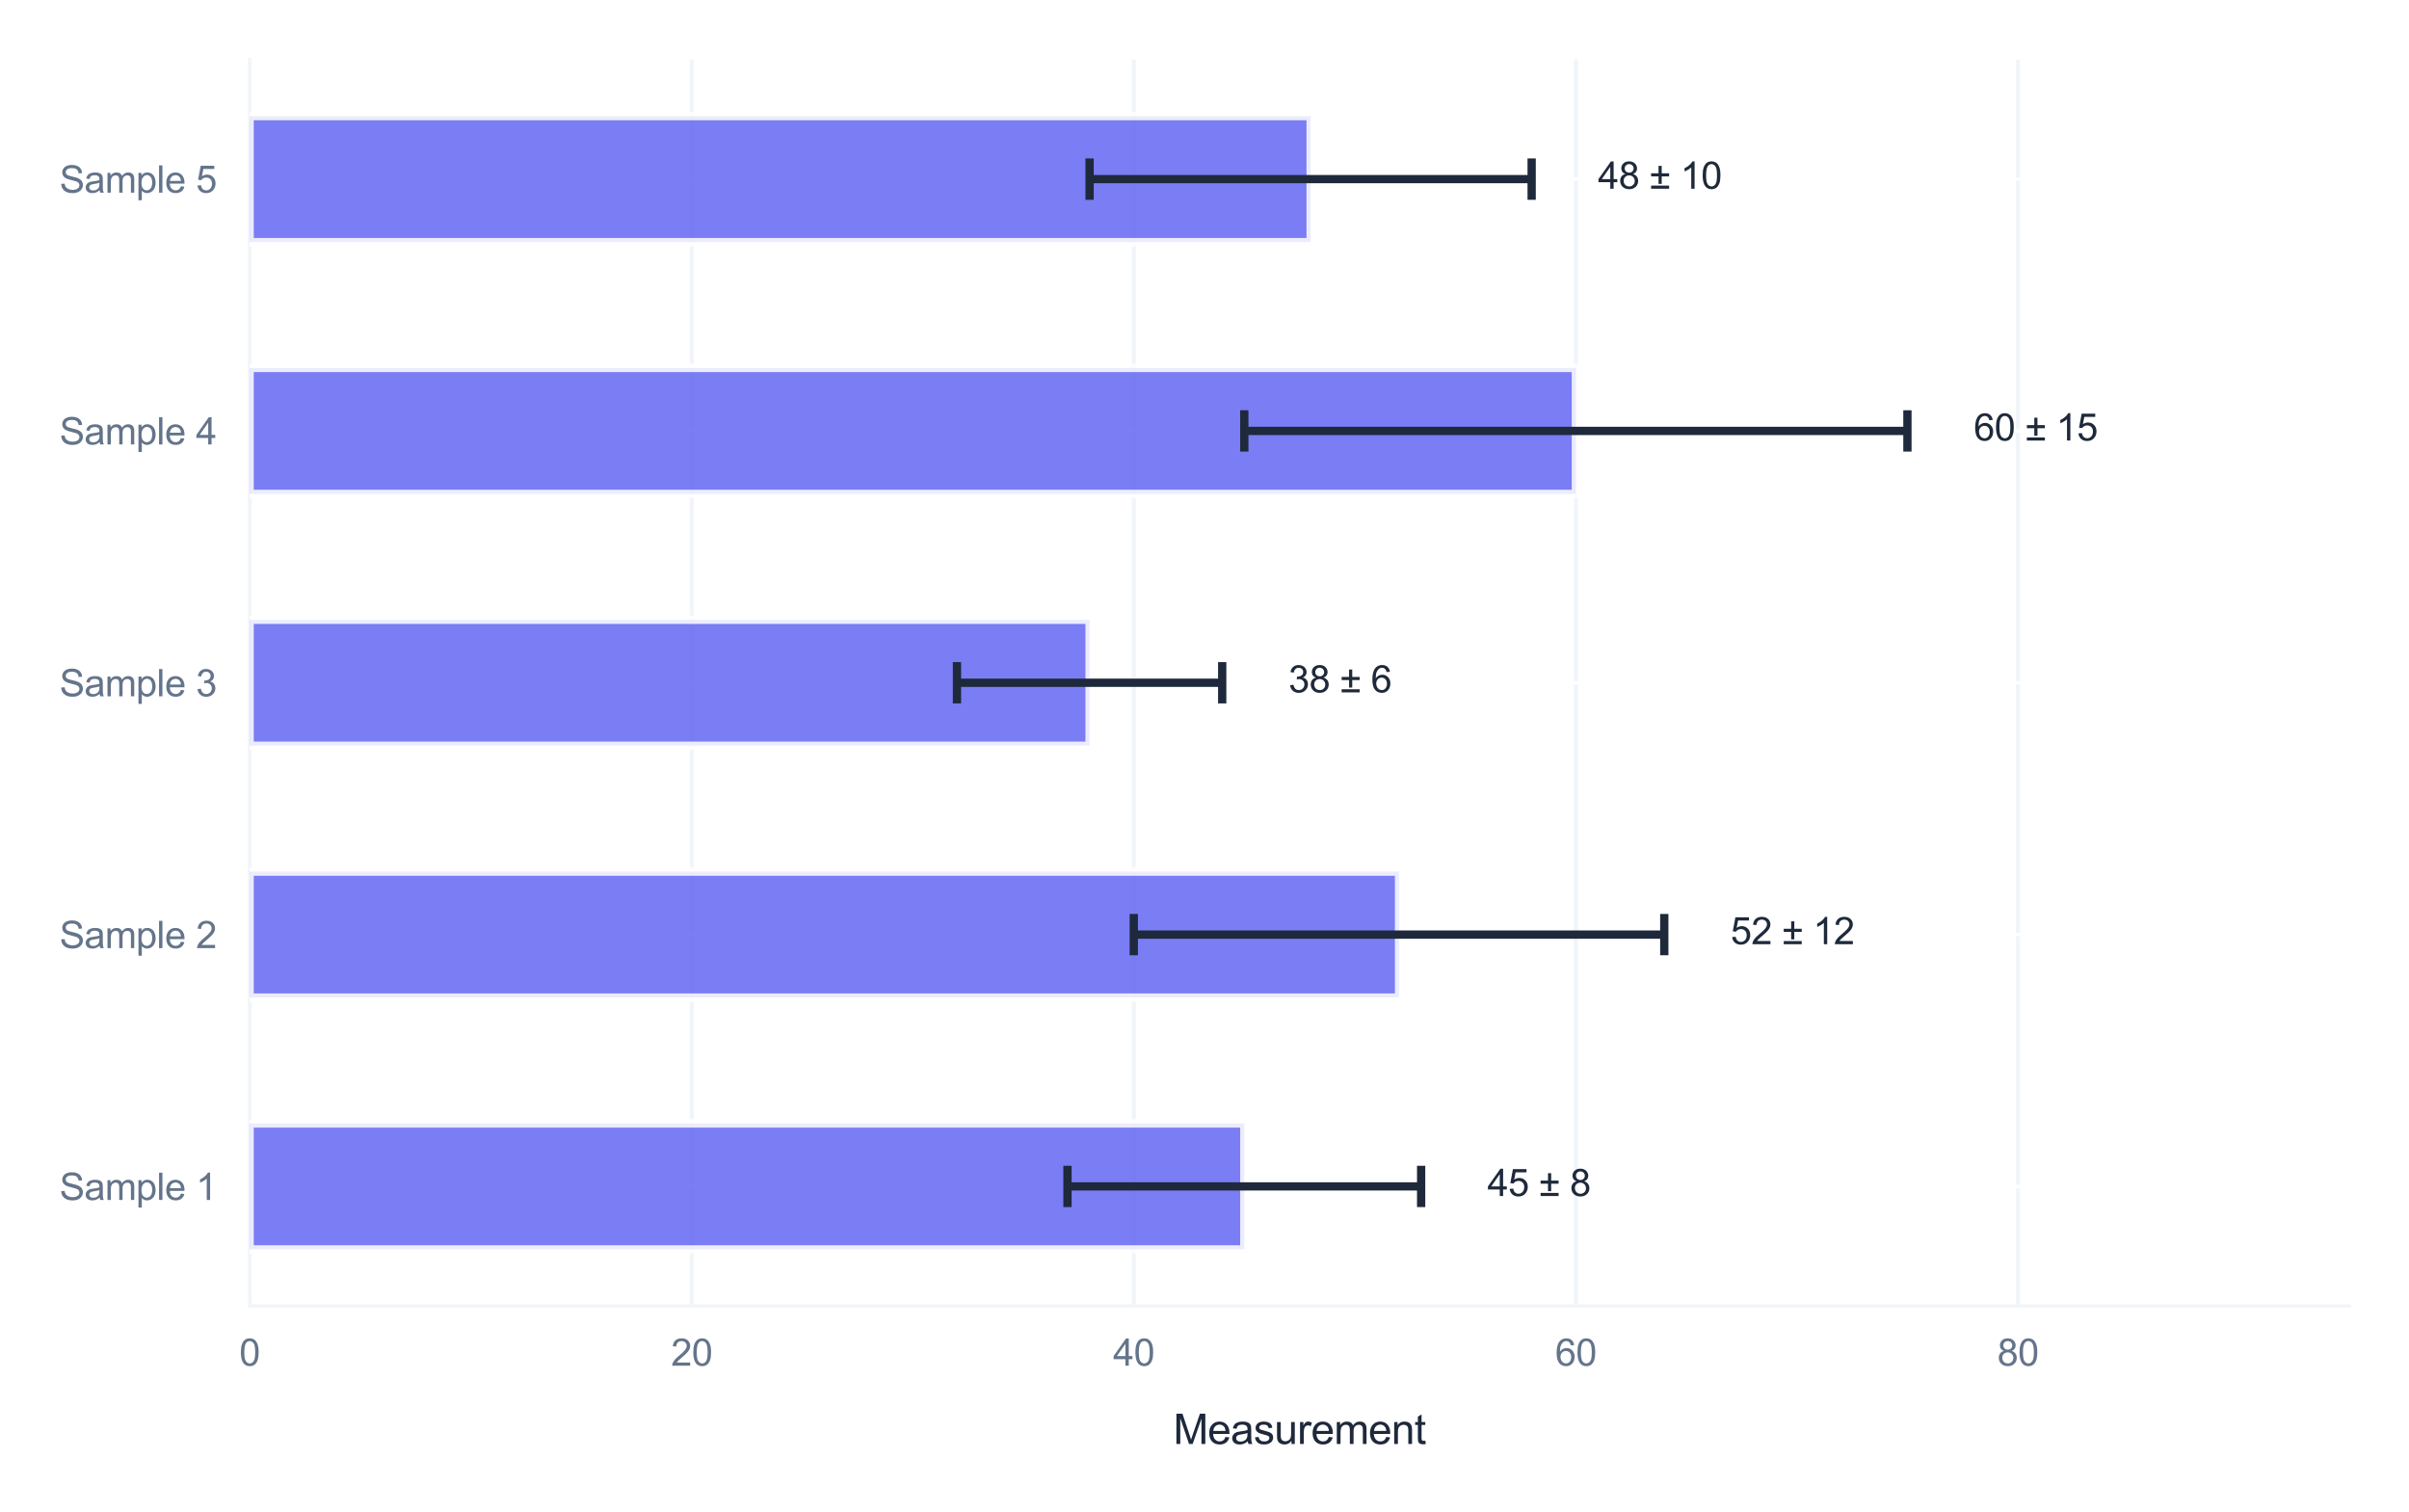
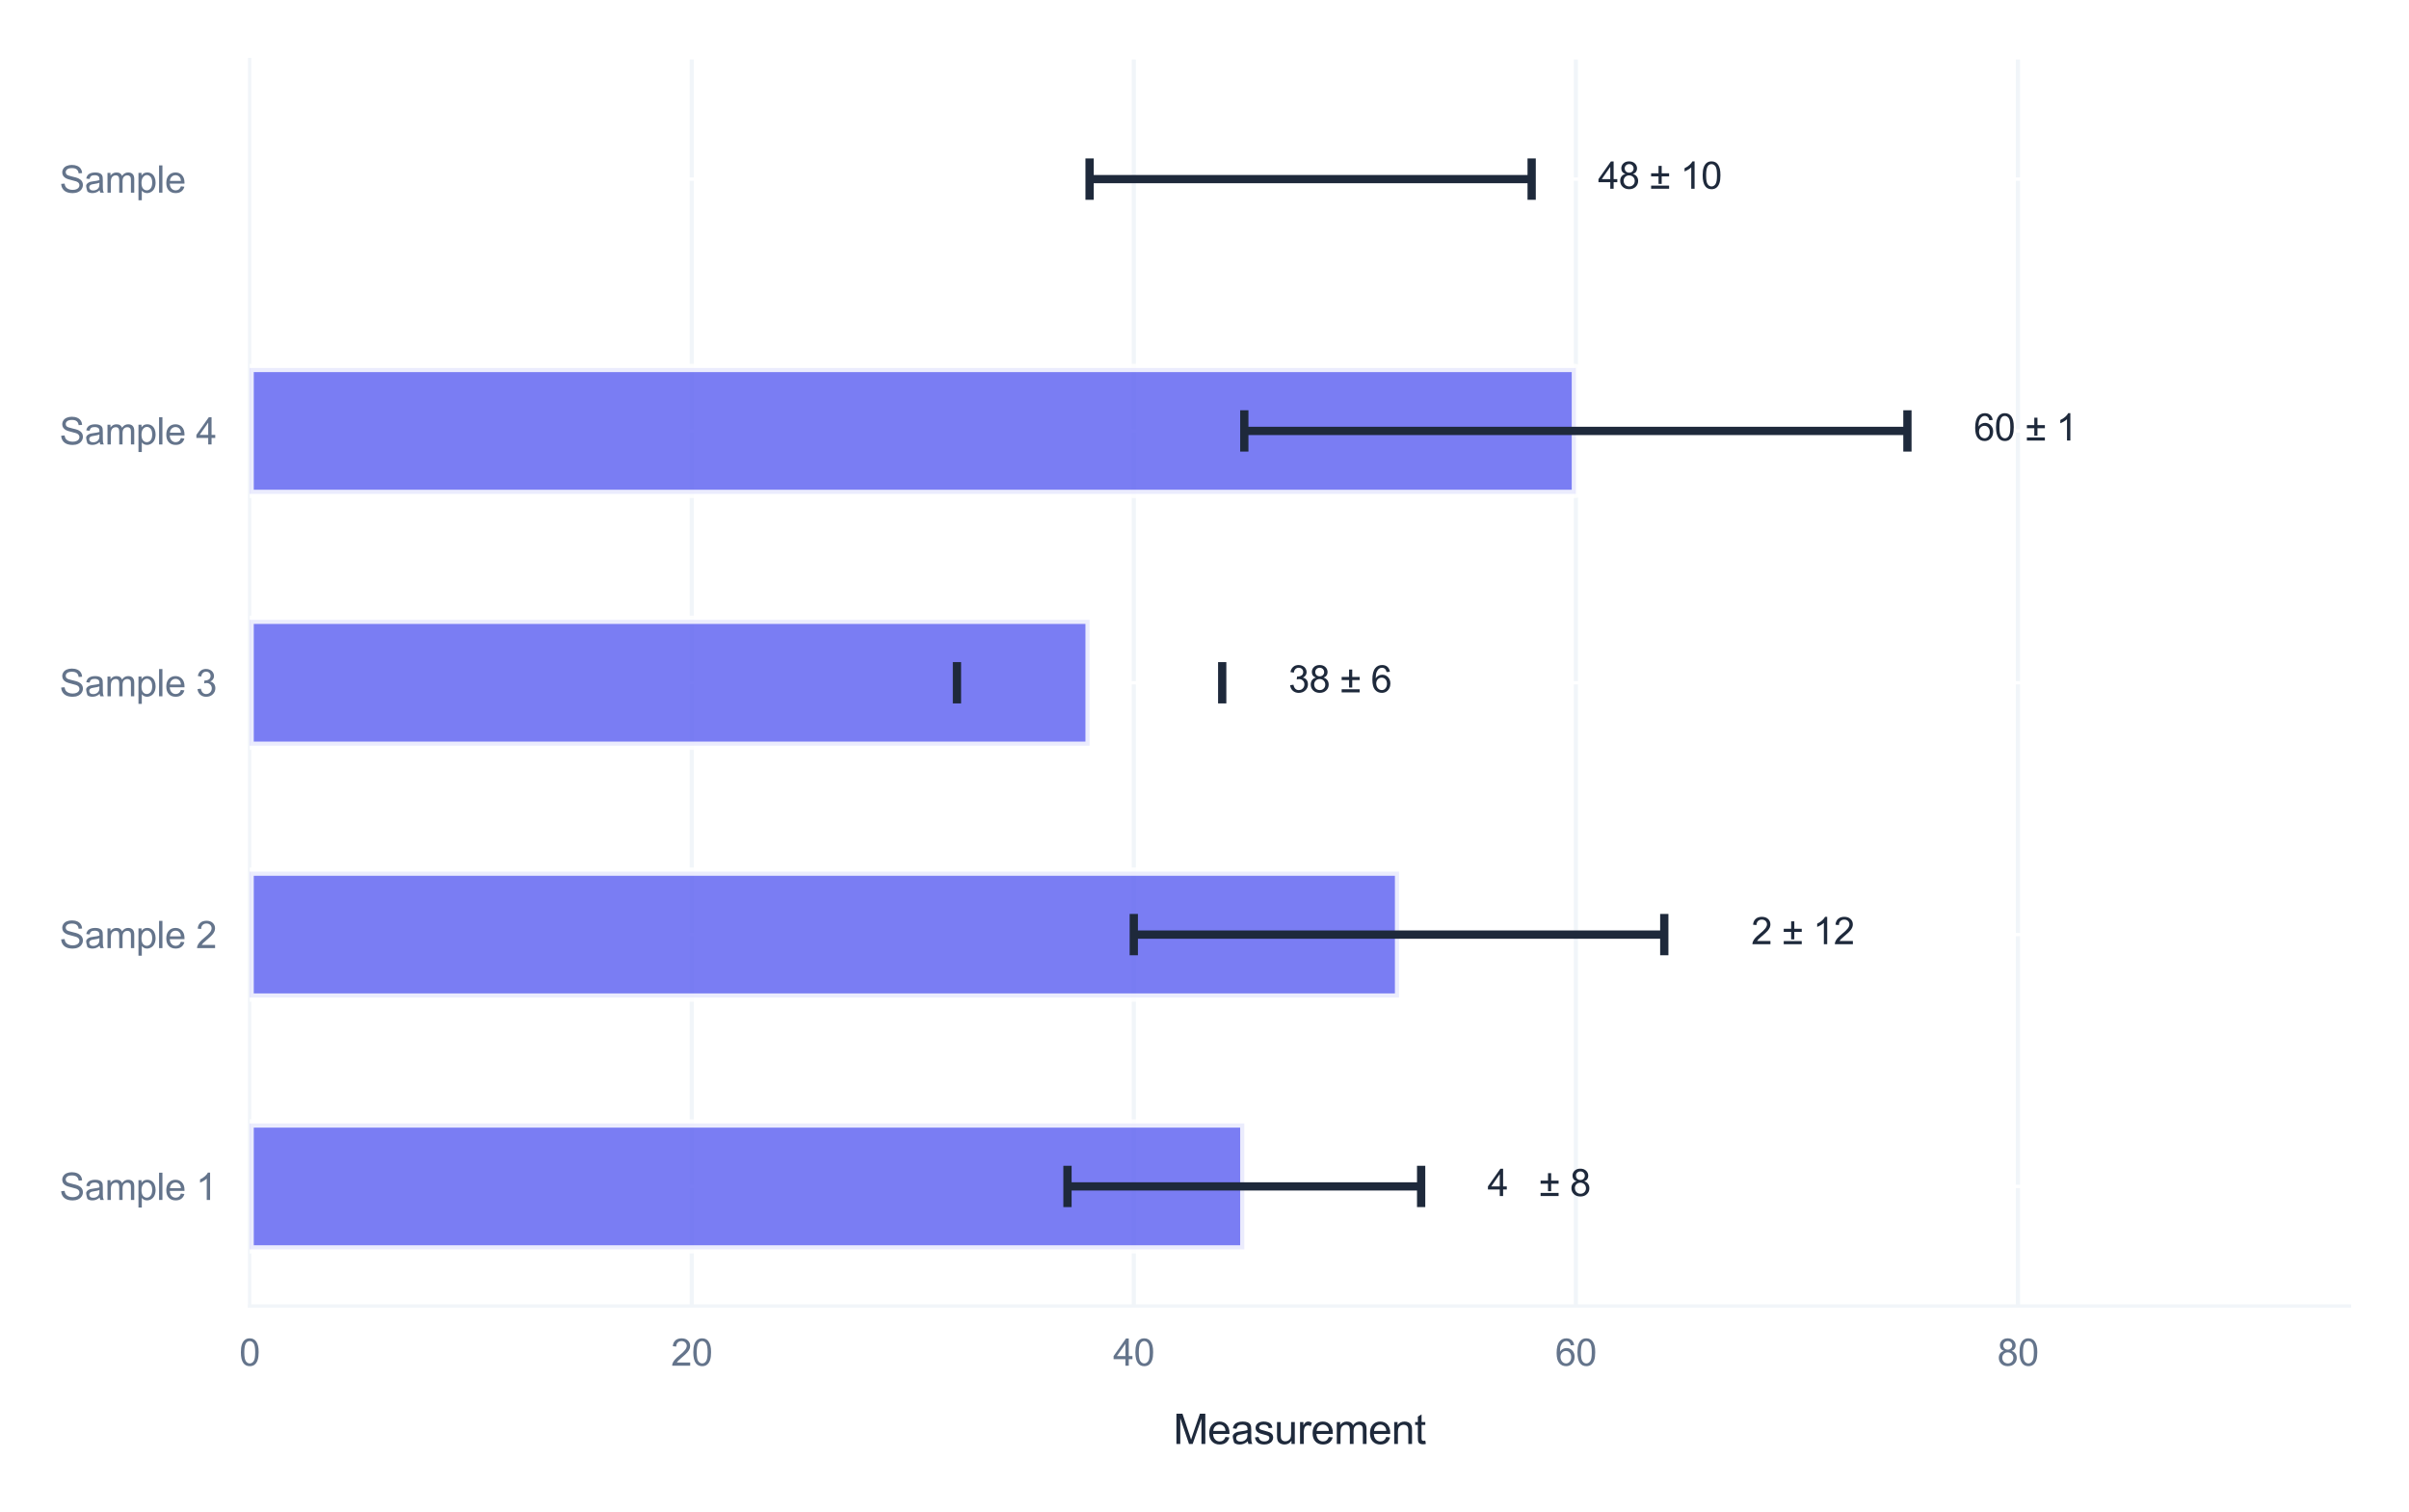
<svg xmlns="http://www.w3.org/2000/svg" xmlns:xlink="http://www.w3.org/1999/xlink" viewBox="0 0 583.059 365.856" version="1.1">
  <defs>
    <style type="text/css">*{stroke-linejoin: round; stroke-linecap: butt}</style>
  </defs>
  <g id="figure_1">
    <g id="patch_1">
      <path d="M 0 365.856  L 583.059 365.856  L 583.059 0  L 0 0  z " style="fill: #ffffff" />
    </g>
    <g id="axes_1">
      <g id="patch_2">
-         <path d="M 60.419 316.08  L 568.659 316.08  L 568.659 14.4  L 60.419 14.4  z " style="fill: #ffffff" />
-       </g>
+         </g>
      <g id="matplotlib.axis_1">
        <g id="xtick_1">
          <g id="line2d_1">
-             <path d="M 60.419 316.08  L 60.419 14.4  " clip-path="url(#p3446a2ac73)" style="fill: none; stroke: #f1f5f9; stroke-linecap: round" />
-           </g>
+             </g>
          <g id="text_1">
            <g style="fill: #64748b" transform="translate(57.917 330.522) scale(0.09 -0.09)">
              <defs>
                <path id="ArialMT-30" d="M 266 2259  Q 266 3072 433 3567  Q 600 4063 929 4331  Q 1259 4600 1759 4600  Q 2128 4600 2406 4451  Q 2684 4303 2865 4023  Q 3047 3744 3150 3342  Q 3253 2941 3253 2259  Q 3253 1453 3087 958  Q 2922 463 2592 192  Q 2263 -78 1759 -78  Q 1097 -78 719 397  Q 266 969 266 2259  z M 844 2259  Q 844 1131 1108 757  Q 1372 384 1759 384  Q 2147 384 2411 759  Q 2675 1134 2675 2259  Q 2675 3391 2411 3762  Q 2147 4134 1753 4134  Q 1366 4134 1134 3806  Q 844 3388 844 2259  z " transform="scale(0.016)" />
              </defs>
              <use xlink:href="#ArialMT-30" />
            </g>
          </g>
        </g>
        <g id="xtick_2">
          <g id="line2d_2">
            <path d="M 167.417 316.08  L 167.417 14.4  " clip-path="url(#p3446a2ac73)" style="fill: none; stroke: #f1f5f9; stroke-linecap: round" />
          </g>
          <g id="text_2">
            <g style="fill: #64748b" transform="translate(162.412 330.522) scale(0.09 -0.09)">
              <defs>
                <path id="ArialMT-32" d="M 3222 541  L 3222 0  L 194 0  Q 188 203 259 391  Q 375 700 629 1000  Q 884 1300 1366 1694  Q 2113 2306 2375 2664  Q 2638 3022 2638 3341  Q 2638 3675 2398 3904  Q 2159 4134 1775 4134  Q 1369 4134 1125 3890  Q 881 3647 878 3216  L 300 3275  Q 359 3922 746 4261  Q 1134 4600 1788 4600  Q 2447 4600 2831 4234  Q 3216 3869 3216 3328  Q 3216 3053 3103 2787  Q 2991 2522 2730 2228  Q 2469 1934 1863 1422  Q 1356 997 1212 845  Q 1069 694 975 541  L 3222 541  z " transform="scale(0.016)" />
              </defs>
              <use xlink:href="#ArialMT-32" />
              <use xlink:href="#ArialMT-30" transform="translate(55.615 0)" />
            </g>
          </g>
        </g>
        <g id="xtick_3">
          <g id="line2d_3">
            <path d="M 274.415 316.08  L 274.415 14.4  " clip-path="url(#p3446a2ac73)" style="fill: none; stroke: #f1f5f9; stroke-linecap: round" />
          </g>
          <g id="text_3">
            <g style="fill: #64748b" transform="translate(269.41 330.522) scale(0.09 -0.09)">
              <defs>
                <path id="ArialMT-34" d="M 2069 0  L 2069 1097  L 81 1097  L 81 1613  L 2172 4581  L 2631 4581  L 2631 1613  L 3250 1613  L 3250 1097  L 2631 1097  L 2631 0  L 2069 0  z M 2069 1613  L 2069 3678  L 634 1613  L 2069 1613  z " transform="scale(0.016)" />
              </defs>
              <use xlink:href="#ArialMT-34" />
              <use xlink:href="#ArialMT-30" transform="translate(55.615 0)" />
            </g>
          </g>
        </g>
        <g id="xtick_4">
          <g id="line2d_4">
            <path d="M 381.413 316.08  L 381.413 14.4  " clip-path="url(#p3446a2ac73)" style="fill: none; stroke: #f1f5f9; stroke-linecap: round" />
          </g>
          <g id="text_4">
            <g style="fill: #64748b" transform="translate(376.408 330.522) scale(0.09 -0.09)">
              <defs>
                <path id="ArialMT-36" d="M 3184 3459  L 2625 3416  Q 2550 3747 2413 3897  Q 2184 4138 1850 4138  Q 1581 4138 1378 3988  Q 1113 3794 959 3422  Q 806 3050 800 2363  Q 1003 2672 1297 2822  Q 1591 2972 1913 2972  Q 2475 2972 2870 2558  Q 3266 2144 3266 1488  Q 3266 1056 3080 686  Q 2894 316 2569 119  Q 2244 -78 1831 -78  Q 1128 -78 684 439  Q 241 956 241 2144  Q 241 3472 731 4075  Q 1159 4600 1884 4600  Q 2425 4600 2770 4297  Q 3116 3994 3184 3459  z M 888 1484  Q 888 1194 1011 928  Q 1134 663 1356 523  Q 1578 384 1822 384  Q 2178 384 2434 671  Q 2691 959 2691 1453  Q 2691 1928 2437 2201  Q 2184 2475 1800 2475  Q 1419 2475 1153 2201  Q 888 1928 888 1484  z " transform="scale(0.016)" />
              </defs>
              <use xlink:href="#ArialMT-36" />
              <use xlink:href="#ArialMT-30" transform="translate(55.615 0)" />
            </g>
          </g>
        </g>
        <g id="xtick_5">
          <g id="line2d_5">
            <path d="M 488.411 316.08  L 488.411 14.4  " clip-path="url(#p3446a2ac73)" style="fill: none; stroke: #f1f5f9; stroke-linecap: round" />
          </g>
          <g id="text_5">
            <g style="fill: #64748b" transform="translate(483.406 330.522) scale(0.09 -0.09)">
              <defs>
                <path id="ArialMT-38" d="M 1131 2484  Q 781 2613 612 2850  Q 444 3088 444 3419  Q 444 3919 803 4259  Q 1163 4600 1759 4600  Q 2359 4600 2725 4251  Q 3091 3903 3091 3403  Q 3091 3084 2923 2848  Q 2756 2613 2416 2484  Q 2838 2347 3058 2040  Q 3278 1734 3278 1309  Q 3278 722 2862 322  Q 2447 -78 1769 -78  Q 1091 -78 675 323  Q 259 725 259 1325  Q 259 1772 486 2073  Q 713 2375 1131 2484  z M 1019 3438  Q 1019 3113 1228 2906  Q 1438 2700 1772 2700  Q 2097 2700 2305 2904  Q 2513 3109 2513 3406  Q 2513 3716 2298 3927  Q 2084 4138 1766 4138  Q 1444 4138 1231 3931  Q 1019 3725 1019 3438  z M 838 1322  Q 838 1081 952 856  Q 1066 631 1291 507  Q 1516 384 1775 384  Q 2178 384 2440 643  Q 2703 903 2703 1303  Q 2703 1709 2433 1975  Q 2163 2241 1756 2241  Q 1359 2241 1098 1978  Q 838 1716 838 1322  z " transform="scale(0.016)" />
              </defs>
              <use xlink:href="#ArialMT-38" />
              <use xlink:href="#ArialMT-30" transform="translate(55.615 0)" />
            </g>
          </g>
        </g>
        <g id="text_6">
          <g style="fill: #1e293b" transform="translate(283.973 349.469) scale(0.1 -0.1)">
            <defs>
              <path id="ArialMT-4d" d="M 475 0  L 475 4581  L 1388 4581  L 2472 1338  Q 2622 884 2691 659  Q 2769 909 2934 1394  L 4031 4581  L 4847 4581  L 4847 0  L 4263 0  L 4263 3834  L 2931 0  L 2384 0  L 1059 3900  L 1059 0  L 475 0  z " transform="scale(0.016)" />
              <path id="ArialMT-65" d="M 2694 1069  L 3275 997  Q 3138 488 2766 206  Q 2394 -75 1816 -75  Q 1088 -75 661 373  Q 234 822 234 1631  Q 234 2469 665 2931  Q 1097 3394 1784 3394  Q 2450 3394 2872 2941  Q 3294 2488 3294 1666  Q 3294 1616 3291 1516  L 816 1516  Q 847 969 1125 678  Q 1403 388 1819 388  Q 2128 388 2347 550  Q 2566 713 2694 1069  z M 847 1978  L 2700 1978  Q 2663 2397 2488 2606  Q 2219 2931 1791 2931  Q 1403 2931 1139 2672  Q 875 2413 847 1978  z " transform="scale(0.016)" />
-               <path id="ArialMT-61" d="M 2588 409  Q 2275 144 1986 34  Q 1697 -75 1366 -75  Q 819 -75 525 192  Q 231 459 231 875  Q 231 1119 342 1320  Q 453 1522 633 1644  Q 813 1766 1038 1828  Q 1203 1872 1538 1913  Q 2219 1994 2541 2106  Q 2544 2222 2544 2253  Q 2544 2597 2384 2738  Q 2169 2928 1744 2928  Q 1347 2928 1158 2789  Q 969 2650 878 2297  L 328 2372  Q 403 2725 575 2942  Q 747 3159 1072 3276  Q 1397 3394 1825 3394  Q 2250 3394 2515 3294  Q 2781 3194 2906 3042  Q 3031 2891 3081 2659  Q 3109 2516 3109 2141  L 3109 1391  Q 3109 606 3145 398  Q 3181 191 3288 0  L 2700 0  Q 2613 175 2588 409  z M 2541 1666  Q 2234 1541 1622 1453  Q 1275 1403 1131 1340  Q 988 1278 909 1158  Q 831 1038 831 891  Q 831 666 1001 516  Q 1172 366 1500 366  Q 1825 366 2078 508  Q 2331 650 2450 897  Q 2541 1088 2541 1459  L 2541 1666  z " transform="scale(0.016)" />
+               <path id="ArialMT-61" d="M 2588 409  Q 2275 144 1986 34  Q 1697 -75 1366 -75  Q 819 -75 525 192  Q 231 1119 342 1320  Q 453 1522 633 1644  Q 813 1766 1038 1828  Q 1203 1872 1538 1913  Q 2219 1994 2541 2106  Q 2544 2222 2544 2253  Q 2544 2597 2384 2738  Q 2169 2928 1744 2928  Q 1347 2928 1158 2789  Q 969 2650 878 2297  L 328 2372  Q 403 2725 575 2942  Q 747 3159 1072 3276  Q 1397 3394 1825 3394  Q 2250 3394 2515 3294  Q 2781 3194 2906 3042  Q 3031 2891 3081 2659  Q 3109 2516 3109 2141  L 3109 1391  Q 3109 606 3145 398  Q 3181 191 3288 0  L 2700 0  Q 2613 175 2588 409  z M 2541 1666  Q 2234 1541 1622 1453  Q 1275 1403 1131 1340  Q 988 1278 909 1158  Q 831 1038 831 891  Q 831 666 1001 516  Q 1172 366 1500 366  Q 1825 366 2078 508  Q 2331 650 2450 897  Q 2541 1088 2541 1459  L 2541 1666  z " transform="scale(0.016)" />
              <path id="ArialMT-73" d="M 197 991  L 753 1078  Q 800 744 1014 566  Q 1228 388 1613 388  Q 2000 388 2187 545  Q 2375 703 2375 916  Q 2375 1106 2209 1216  Q 2094 1291 1634 1406  Q 1016 1563 777 1677  Q 538 1791 414 1992  Q 291 2194 291 2438  Q 291 2659 392 2848  Q 494 3038 669 3163  Q 800 3259 1026 3326  Q 1253 3394 1513 3394  Q 1903 3394 2198 3281  Q 2494 3169 2634 2976  Q 2775 2784 2828 2463  L 2278 2388  Q 2241 2644 2061 2787  Q 1881 2931 1553 2931  Q 1166 2931 1000 2803  Q 834 2675 834 2503  Q 834 2394 903 2306  Q 972 2216 1119 2156  Q 1203 2125 1616 2013  Q 2213 1853 2448 1751  Q 2684 1650 2818 1456  Q 2953 1263 2953 975  Q 2953 694 2789 445  Q 2625 197 2315 61  Q 2006 -75 1616 -75  Q 969 -75 630 194  Q 291 463 197 991  z " transform="scale(0.016)" />
              <path id="ArialMT-75" d="M 2597 0  L 2597 488  Q 2209 -75 1544 -75  Q 1250 -75 995 37  Q 741 150 617 320  Q 494 491 444 738  Q 409 903 409 1263  L 409 3319  L 972 3319  L 972 1478  Q 972 1038 1006 884  Q 1059 663 1231 536  Q 1403 409 1656 409  Q 1909 409 2131 539  Q 2353 669 2445 892  Q 2538 1116 2538 1541  L 2538 3319  L 3100 3319  L 3100 0  L 2597 0  z " transform="scale(0.016)" />
              <path id="ArialMT-72" d="M 416 0  L 416 3319  L 922 3319  L 922 2816  Q 1116 3169 1280 3281  Q 1444 3394 1641 3394  Q 1925 3394 2219 3213  L 2025 2691  Q 1819 2813 1613 2813  Q 1428 2813 1281 2702  Q 1134 2591 1072 2394  Q 978 2094 978 1738  L 978 0  L 416 0  z " transform="scale(0.016)" />
              <path id="ArialMT-6d" d="M 422 0  L 422 3319  L 925 3319  L 925 2853  Q 1081 3097 1340 3245  Q 1600 3394 1931 3394  Q 2300 3394 2536 3241  Q 2772 3088 2869 2813  Q 3263 3394 3894 3394  Q 4388 3394 4653 3120  Q 4919 2847 4919 2278  L 4919 0  L 4359 0  L 4359 2091  Q 4359 2428 4304 2576  Q 4250 2725 4106 2815  Q 3963 2906 3769 2906  Q 3419 2906 3187 2673  Q 2956 2441 2956 1928  L 2956 0  L 2394 0  L 2394 2156  Q 2394 2531 2256 2718  Q 2119 2906 1806 2906  Q 1569 2906 1367 2781  Q 1166 2656 1075 2415  Q 984 2175 984 1722  L 984 0  L 422 0  z " transform="scale(0.016)" />
              <path id="ArialMT-6e" d="M 422 0  L 422 3319  L 928 3319  L 928 2847  Q 1294 3394 1984 3394  Q 2284 3394 2536 3286  Q 2788 3178 2913 3003  Q 3038 2828 3088 2588  Q 3119 2431 3119 2041  L 3119 0  L 2556 0  L 2556 2019  Q 2556 2363 2490 2533  Q 2425 2703 2258 2804  Q 2091 2906 1866 2906  Q 1506 2906 1245 2678  Q 984 2450 984 1813  L 984 0  L 422 0  z " transform="scale(0.016)" />
              <path id="ArialMT-74" d="M 1650 503  L 1731 6  Q 1494 -44 1306 -44  Q 1000 -44 831 53  Q 663 150 594 308  Q 525 466 525 972  L 525 2881  L 113 2881  L 113 3319  L 525 3319  L 525 4141  L 1084 4478  L 1084 3319  L 1650 3319  L 1650 2881  L 1084 2881  L 1084 941  Q 1084 700 1114 631  Q 1144 563 1211 522  Q 1278 481 1403 481  Q 1497 481 1650 503  z " transform="scale(0.016)" />
            </defs>
            <use xlink:href="#ArialMT-4d" />
            <use xlink:href="#ArialMT-65" transform="translate(83.301 0)" />
            <use xlink:href="#ArialMT-61" transform="translate(138.916 0)" />
            <use xlink:href="#ArialMT-73" transform="translate(194.531 0)" />
            <use xlink:href="#ArialMT-75" transform="translate(244.531 0)" />
            <use xlink:href="#ArialMT-72" transform="translate(300.146 0)" />
            <use xlink:href="#ArialMT-65" transform="translate(333.447 0)" />
            <use xlink:href="#ArialMT-6d" transform="translate(389.062 0)" />
            <use xlink:href="#ArialMT-65" transform="translate(472.363 0)" />
            <use xlink:href="#ArialMT-6e" transform="translate(527.979 0)" />
            <use xlink:href="#ArialMT-74" transform="translate(583.594 0)" />
          </g>
        </g>
      </g>
      <g id="matplotlib.axis_2">
        <g id="ytick_1">
          <g id="line2d_6">
            <path d="M 60.419 287.131  L 568.659 287.131  " clip-path="url(#p3446a2ac73)" style="fill: none; stroke: #ffffff; stroke-width: 0.8; stroke-linecap: round" />
          </g>
          <g id="text_7">
            <g style="fill: #64748b" transform="translate(14.4 290.407) scale(0.09 -0.09)">
              <defs>
                <path id="ArialMT-53" d="M 288 1472  L 859 1522  Q 900 1178 1048 958  Q 1197 738 1509 602  Q 1822 466 2213 466  Q 2559 466 2825 569  Q 3091 672 3220 851  Q 3350 1031 3350 1244  Q 3350 1459 3225 1620  Q 3100 1781 2813 1891  Q 2628 1963 1997 2114  Q 1366 2266 1113 2400  Q 784 2572 623 2826  Q 463 3081 463 3397  Q 463 3744 659 4045  Q 856 4347 1234 4503  Q 1613 4659 2075 4659  Q 2584 4659 2973 4495  Q 3363 4331 3572 4012  Q 3781 3694 3797 3291  L 3216 3247  Q 3169 3681 2898 3903  Q 2628 4125 2100 4125  Q 1550 4125 1298 3923  Q 1047 3722 1047 3438  Q 1047 3191 1225 3031  Q 1400 2872 2139 2705  Q 2878 2538 3153 2413  Q 3553 2228 3743 1945  Q 3934 1663 3934 1294  Q 3934 928 3725 604  Q 3516 281 3123 101  Q 2731 -78 2241 -78  Q 1619 -78 1198 103  Q 778 284 539 648  Q 300 1013 288 1472  z " transform="scale(0.016)" />
                <path id="ArialMT-70" d="M 422 -1272  L 422 3319  L 934 3319  L 934 2888  Q 1116 3141 1344 3267  Q 1572 3394 1897 3394  Q 2322 3394 2647 3175  Q 2972 2956 3137 2557  Q 3303 2159 3303 1684  Q 3303 1175 3120 767  Q 2938 359 2589 142  Q 2241 -75 1856 -75  Q 1575 -75 1351 44  Q 1128 163 984 344  L 984 -1272  L 422 -1272  z M 931 1641  Q 931 1000 1190 694  Q 1450 388 1819 388  Q 2194 388 2461 705  Q 2728 1022 2728 1688  Q 2728 2322 2467 2637  Q 2206 2953 1844 2953  Q 1484 2953 1207 2617  Q 931 2281 931 1641  z " transform="scale(0.016)" />
                <path id="ArialMT-6c" d="M 409 0  L 409 4581  L 972 4581  L 972 0  L 409 0  z " transform="scale(0.016)" />
                <path id="ArialMT-20" transform="scale(0.016)" />
                <path id="ArialMT-31" d="M 2384 0  L 1822 0  L 1822 3584  Q 1619 3391 1289 3197  Q 959 3003 697 2906  L 697 3450  Q 1169 3672 1522 3987  Q 1875 4303 2022 4600  L 2384 4600  L 2384 0  z " transform="scale(0.016)" />
              </defs>
              <use xlink:href="#ArialMT-53" />
              <use xlink:href="#ArialMT-61" transform="translate(66.699 0)" />
              <use xlink:href="#ArialMT-6d" transform="translate(122.314 0)" />
              <use xlink:href="#ArialMT-70" transform="translate(205.615 0)" />
              <use xlink:href="#ArialMT-6c" transform="translate(261.23 0)" />
              <use xlink:href="#ArialMT-65" transform="translate(283.447 0)" />
              <use xlink:href="#ArialMT-20" transform="translate(339.062 0)" />
              <use xlink:href="#ArialMT-31" transform="translate(366.846 0)" />
            </g>
          </g>
        </g>
        <g id="ytick_2">
          <g id="line2d_7">
            <path d="M 60.419 226.185  L 568.659 226.185  " clip-path="url(#p3446a2ac73)" style="fill: none; stroke: #ffffff; stroke-width: 0.8; stroke-linecap: round" />
          </g>
          <g id="text_8">
            <g style="fill: #64748b" transform="translate(14.4 229.461) scale(0.09 -0.09)">
              <use xlink:href="#ArialMT-53" />
              <use xlink:href="#ArialMT-61" transform="translate(66.699 0)" />
              <use xlink:href="#ArialMT-6d" transform="translate(122.314 0)" />
              <use xlink:href="#ArialMT-70" transform="translate(205.615 0)" />
              <use xlink:href="#ArialMT-6c" transform="translate(261.23 0)" />
              <use xlink:href="#ArialMT-65" transform="translate(283.447 0)" />
              <use xlink:href="#ArialMT-20" transform="translate(339.062 0)" />
              <use xlink:href="#ArialMT-32" transform="translate(366.846 0)" />
            </g>
          </g>
        </g>
        <g id="ytick_3">
          <g id="line2d_8">
            <path d="M 60.419 165.24  L 568.659 165.24  " clip-path="url(#p3446a2ac73)" style="fill: none; stroke: #ffffff; stroke-width: 0.8; stroke-linecap: round" />
          </g>
          <g id="text_9">
            <g style="fill: #64748b" transform="translate(14.4 168.516) scale(0.09 -0.09)">
              <defs>
                <path id="ArialMT-33" d="M 269 1209  L 831 1284  Q 928 806 1161 595  Q 1394 384 1728 384  Q 2125 384 2398 659  Q 2672 934 2672 1341  Q 2672 1728 2419 1979  Q 2166 2231 1775 2231  Q 1616 2231 1378 2169  L 1441 2663  Q 1497 2656 1531 2656  Q 1891 2656 2178 2843  Q 2466 3031 2466 3422  Q 2466 3731 2256 3934  Q 2047 4138 1716 4138  Q 1388 4138 1169 3931  Q 950 3725 888 3313  L 325 3413  Q 428 3978 793 4289  Q 1159 4600 1703 4600  Q 2078 4600 2393 4439  Q 2709 4278 2876 4000  Q 3044 3722 3044 3409  Q 3044 3113 2884 2869  Q 2725 2625 2413 2481  Q 2819 2388 3044 2092  Q 3269 1797 3269 1353  Q 3269 753 2831 336  Q 2394 -81 1725 -81  Q 1122 -81 723 278  Q 325 638 269 1209  z " transform="scale(0.016)" />
              </defs>
              <use xlink:href="#ArialMT-53" />
              <use xlink:href="#ArialMT-61" transform="translate(66.699 0)" />
              <use xlink:href="#ArialMT-6d" transform="translate(122.314 0)" />
              <use xlink:href="#ArialMT-70" transform="translate(205.615 0)" />
              <use xlink:href="#ArialMT-6c" transform="translate(261.23 0)" />
              <use xlink:href="#ArialMT-65" transform="translate(283.447 0)" />
              <use xlink:href="#ArialMT-20" transform="translate(339.062 0)" />
              <use xlink:href="#ArialMT-33" transform="translate(366.846 0)" />
            </g>
          </g>
        </g>
        <g id="ytick_4">
          <g id="line2d_9">
            <path d="M 60.419 104.295  L 568.659 104.295  " clip-path="url(#p3446a2ac73)" style="fill: none; stroke: #ffffff; stroke-width: 0.8; stroke-linecap: round" />
          </g>
          <g id="text_10">
            <g style="fill: #64748b" transform="translate(14.4 107.57) scale(0.09 -0.09)">
              <use xlink:href="#ArialMT-53" />
              <use xlink:href="#ArialMT-61" transform="translate(66.699 0)" />
              <use xlink:href="#ArialMT-6d" transform="translate(122.314 0)" />
              <use xlink:href="#ArialMT-70" transform="translate(205.615 0)" />
              <use xlink:href="#ArialMT-6c" transform="translate(261.23 0)" />
              <use xlink:href="#ArialMT-65" transform="translate(283.447 0)" />
              <use xlink:href="#ArialMT-20" transform="translate(339.062 0)" />
              <use xlink:href="#ArialMT-34" transform="translate(366.846 0)" />
            </g>
          </g>
        </g>
        <g id="ytick_5">
          <g id="line2d_10">
            <path d="M 60.419 43.349  L 568.659 43.349  " clip-path="url(#p3446a2ac73)" style="fill: none; stroke: #ffffff; stroke-width: 0.8; stroke-linecap: round" />
          </g>
          <g id="text_11">
            <g style="fill: #64748b" transform="translate(14.4 46.625) scale(0.09 -0.09)">
              <defs>
-                 <path id="ArialMT-35" d="M 266 1200  L 856 1250  Q 922 819 1161 601  Q 1400 384 1738 384  Q 2144 384 2425 690  Q 2706 997 2706 1503  Q 2706 1984 2436 2262  Q 2166 2541 1728 2541  Q 1456 2541 1237 2417  Q 1019 2294 894 2097  L 366 2166  L 809 4519  L 3088 4519  L 3088 3981  L 1259 3981  L 1013 2750  Q 1425 3038 1878 3038  Q 2478 3038 2890 2622  Q 3303 2206 3303 1553  Q 3303 931 2941 478  Q 2500 -78 1738 -78  Q 1113 -78 717 272  Q 322 622 266 1200  z " transform="scale(0.016)" />
-               </defs>
+                 </defs>
              <use xlink:href="#ArialMT-53" />
              <use xlink:href="#ArialMT-61" transform="translate(66.699 0)" />
              <use xlink:href="#ArialMT-6d" transform="translate(122.314 0)" />
              <use xlink:href="#ArialMT-70" transform="translate(205.615 0)" />
              <use xlink:href="#ArialMT-6c" transform="translate(261.23 0)" />
              <use xlink:href="#ArialMT-65" transform="translate(283.447 0)" />
              <use xlink:href="#ArialMT-20" transform="translate(339.062 0)" />
              <use xlink:href="#ArialMT-35" transform="translate(366.846 0)" />
            </g>
          </g>
        </g>
      </g>
      <g id="patch_3">
        <path d="M 60.419 316.08  L 60.419 14.4  " style="fill: none; stroke: #f1f5f9; stroke-width: 0.8; stroke-linejoin: miter; stroke-linecap: square" />
      </g>
      <g id="patch_4">
        <path d="M 60.419 316.08  L 568.659 316.08  " style="fill: none; stroke: #f1f5f9; stroke-width: 0.8; stroke-linejoin: miter; stroke-linecap: square" />
      </g>
      <g id="patch_5">
        <path d="M 60.419 302.367  L 301.165 302.367  L 301.165 271.895  L 60.419 271.895  z " clip-path="url(#p3446a2ac73)" style="fill: #6366f1; opacity: 0.85; stroke: #ffffff; stroke-width: 2; stroke-linejoin: miter" />
      </g>
      <g id="patch_6">
        <path d="M 60.419 241.422  L 338.614 241.422  L 338.614 210.949  L 60.419 210.949  z " clip-path="url(#p3446a2ac73)" style="fill: #6366f1; opacity: 0.85; stroke: #ffffff; stroke-width: 2; stroke-linejoin: miter" />
      </g>
      <g id="patch_7">
        <path d="M 60.419 180.476  L 263.715 180.476  L 263.715 150.004  L 60.419 150.004  z " clip-path="url(#p3446a2ac73)" style="fill: #6366f1; opacity: 0.85; stroke: #ffffff; stroke-width: 2; stroke-linejoin: miter" />
      </g>
      <g id="patch_8">
        <path d="M 60.419 119.531  L 381.413 119.531  L 381.413 89.058  L 60.419 89.058  z " clip-path="url(#p3446a2ac73)" style="fill: #6366f1; opacity: 0.85; stroke: #ffffff; stroke-width: 2; stroke-linejoin: miter" />
      </g>
      <g id="patch_9">
-         <path d="M 60.419 58.585  L 317.214 58.585  L 317.214 28.113  L 60.419 28.113  z " clip-path="url(#p3446a2ac73)" style="fill: #6366f1; opacity: 0.85; stroke: #ffffff; stroke-width: 2; stroke-linejoin: miter" />
-       </g>
+         </g>
      <g id="text_12">
        <g style="fill: #1e293b" transform="translate(360.013 289.458) scale(0.09 -0.09)">
          <defs>
            <path id="ArialMT-b1" d="M 1491 813  L 1491 2072  L 244 2072  L 244 2594  L 1491 2594  L 1491 3841  L 2022 3841  L 2022 2594  L 3269 2594  L 3269 2072  L 2022 2072  L 2022 813  L 1491 813  z M 3269 0  L 244 0  L 244 525  L 3269 525  L 3269 0  z " transform="scale(0.016)" />
          </defs>
          <use xlink:href="#ArialMT-34" />
          <use xlink:href="#ArialMT-35" transform="translate(55.615 0)" />
          <use xlink:href="#ArialMT-20" transform="translate(111.23 0)" />
          <use xlink:href="#ArialMT-b1" transform="translate(139.014 0)" />
          <use xlink:href="#ArialMT-20" transform="translate(193.896 0)" />
          <use xlink:href="#ArialMT-38" transform="translate(221.68 0)" />
        </g>
      </g>
      <g id="text_13">
        <g style="fill: #1e293b" transform="translate(418.862 228.512) scale(0.09 -0.09)">
          <use xlink:href="#ArialMT-35" />
          <use xlink:href="#ArialMT-32" transform="translate(55.615 0)" />
          <use xlink:href="#ArialMT-20" transform="translate(111.23 0)" />
          <use xlink:href="#ArialMT-b1" transform="translate(139.014 0)" />
          <use xlink:href="#ArialMT-20" transform="translate(193.896 0)" />
          <use xlink:href="#ArialMT-31" transform="translate(221.68 0)" />
          <use xlink:href="#ArialMT-32" transform="translate(277.295 0)" />
        </g>
      </g>
      <g id="text_14">
        <g style="fill: #1e293b" transform="translate(311.864 167.567) scale(0.09 -0.09)">
          <use xlink:href="#ArialMT-33" />
          <use xlink:href="#ArialMT-38" transform="translate(55.615 0)" />
          <use xlink:href="#ArialMT-20" transform="translate(111.23 0)" />
          <use xlink:href="#ArialMT-b1" transform="translate(139.014 0)" />
          <use xlink:href="#ArialMT-20" transform="translate(193.896 0)" />
          <use xlink:href="#ArialMT-36" transform="translate(221.68 0)" />
        </g>
      </g>
      <g id="text_15">
        <g style="fill: #1e293b" transform="translate(477.711 106.621) scale(0.09 -0.09)">
          <use xlink:href="#ArialMT-36" />
          <use xlink:href="#ArialMT-30" transform="translate(55.615 0)" />
          <use xlink:href="#ArialMT-20" transform="translate(111.23 0)" />
          <use xlink:href="#ArialMT-b1" transform="translate(139.014 0)" />
          <use xlink:href="#ArialMT-20" transform="translate(193.896 0)" />
          <use xlink:href="#ArialMT-31" transform="translate(221.68 0)" />
          <use xlink:href="#ArialMT-35" transform="translate(277.295 0)" />
        </g>
      </g>
      <g id="text_16">
        <g style="fill: #1e293b" transform="translate(386.763 45.676) scale(0.09 -0.09)">
          <use xlink:href="#ArialMT-34" />
          <use xlink:href="#ArialMT-38" transform="translate(55.615 0)" />
          <use xlink:href="#ArialMT-20" transform="translate(111.23 0)" />
          <use xlink:href="#ArialMT-b1" transform="translate(139.014 0)" />
          <use xlink:href="#ArialMT-20" transform="translate(193.896 0)" />
          <use xlink:href="#ArialMT-31" transform="translate(221.68 0)" />
          <use xlink:href="#ArialMT-30" transform="translate(277.295 0)" />
        </g>
      </g>
      <g id="LineCollection_1">
        <path d="M 258.365 287.131  L 343.964 287.131  " clip-path="url(#p3446a2ac73)" style="fill: none; stroke: #1e293b; stroke-width: 2" />
        <path d="M 274.415 226.185  L 402.813 226.185  " clip-path="url(#p3446a2ac73)" style="fill: none; stroke: #1e293b; stroke-width: 2" />
-         <path d="M 231.616 165.24  L 295.815 165.24  " clip-path="url(#p3446a2ac73)" style="fill: none; stroke: #1e293b; stroke-width: 2" />
        <path d="M 301.165 104.295  L 461.661 104.295  " clip-path="url(#p3446a2ac73)" style="fill: none; stroke: #1e293b; stroke-width: 2" />
        <path d="M 263.715 43.349  L 370.713 43.349  " clip-path="url(#p3446a2ac73)" style="fill: none; stroke: #1e293b; stroke-width: 2" />
      </g>
      <g id="line2d_11">
        <defs>
          <path id="m49ea08fbfd" d="M 0 5  L 0 -5  " style="stroke: #1e293b; stroke-width: 2" />
        </defs>
        <g clip-path="url(#p3446a2ac73)">
          <use xlink:href="#m49ea08fbfd" x="258.365" y="287.131" style="fill: #8dd3c7; stroke: #1e293b; stroke-width: 2" />
          <use xlink:href="#m49ea08fbfd" x="274.415" y="226.185" style="fill: #8dd3c7; stroke: #1e293b; stroke-width: 2" />
          <use xlink:href="#m49ea08fbfd" x="231.616" y="165.24" style="fill: #8dd3c7; stroke: #1e293b; stroke-width: 2" />
          <use xlink:href="#m49ea08fbfd" x="301.165" y="104.295" style="fill: #8dd3c7; stroke: #1e293b; stroke-width: 2" />
          <use xlink:href="#m49ea08fbfd" x="263.715" y="43.349" style="fill: #8dd3c7; stroke: #1e293b; stroke-width: 2" />
        </g>
      </g>
      <g id="line2d_12">
        <g clip-path="url(#p3446a2ac73)">
          <use xlink:href="#m49ea08fbfd" x="343.964" y="287.131" style="fill: #8dd3c7; stroke: #1e293b; stroke-width: 2" />
          <use xlink:href="#m49ea08fbfd" x="402.813" y="226.185" style="fill: #8dd3c7; stroke: #1e293b; stroke-width: 2" />
          <use xlink:href="#m49ea08fbfd" x="295.815" y="165.24" style="fill: #8dd3c7; stroke: #1e293b; stroke-width: 2" />
          <use xlink:href="#m49ea08fbfd" x="461.661" y="104.295" style="fill: #8dd3c7; stroke: #1e293b; stroke-width: 2" />
          <use xlink:href="#m49ea08fbfd" x="370.713" y="43.349" style="fill: #8dd3c7; stroke: #1e293b; stroke-width: 2" />
        </g>
      </g>
    </g>
  </g>
  <defs>
    <clipPath id="p3446a2ac73">
      <rect x="60.419" y="14.4" width="508.24" height="301.68" />
    </clipPath>
  </defs>
</svg>